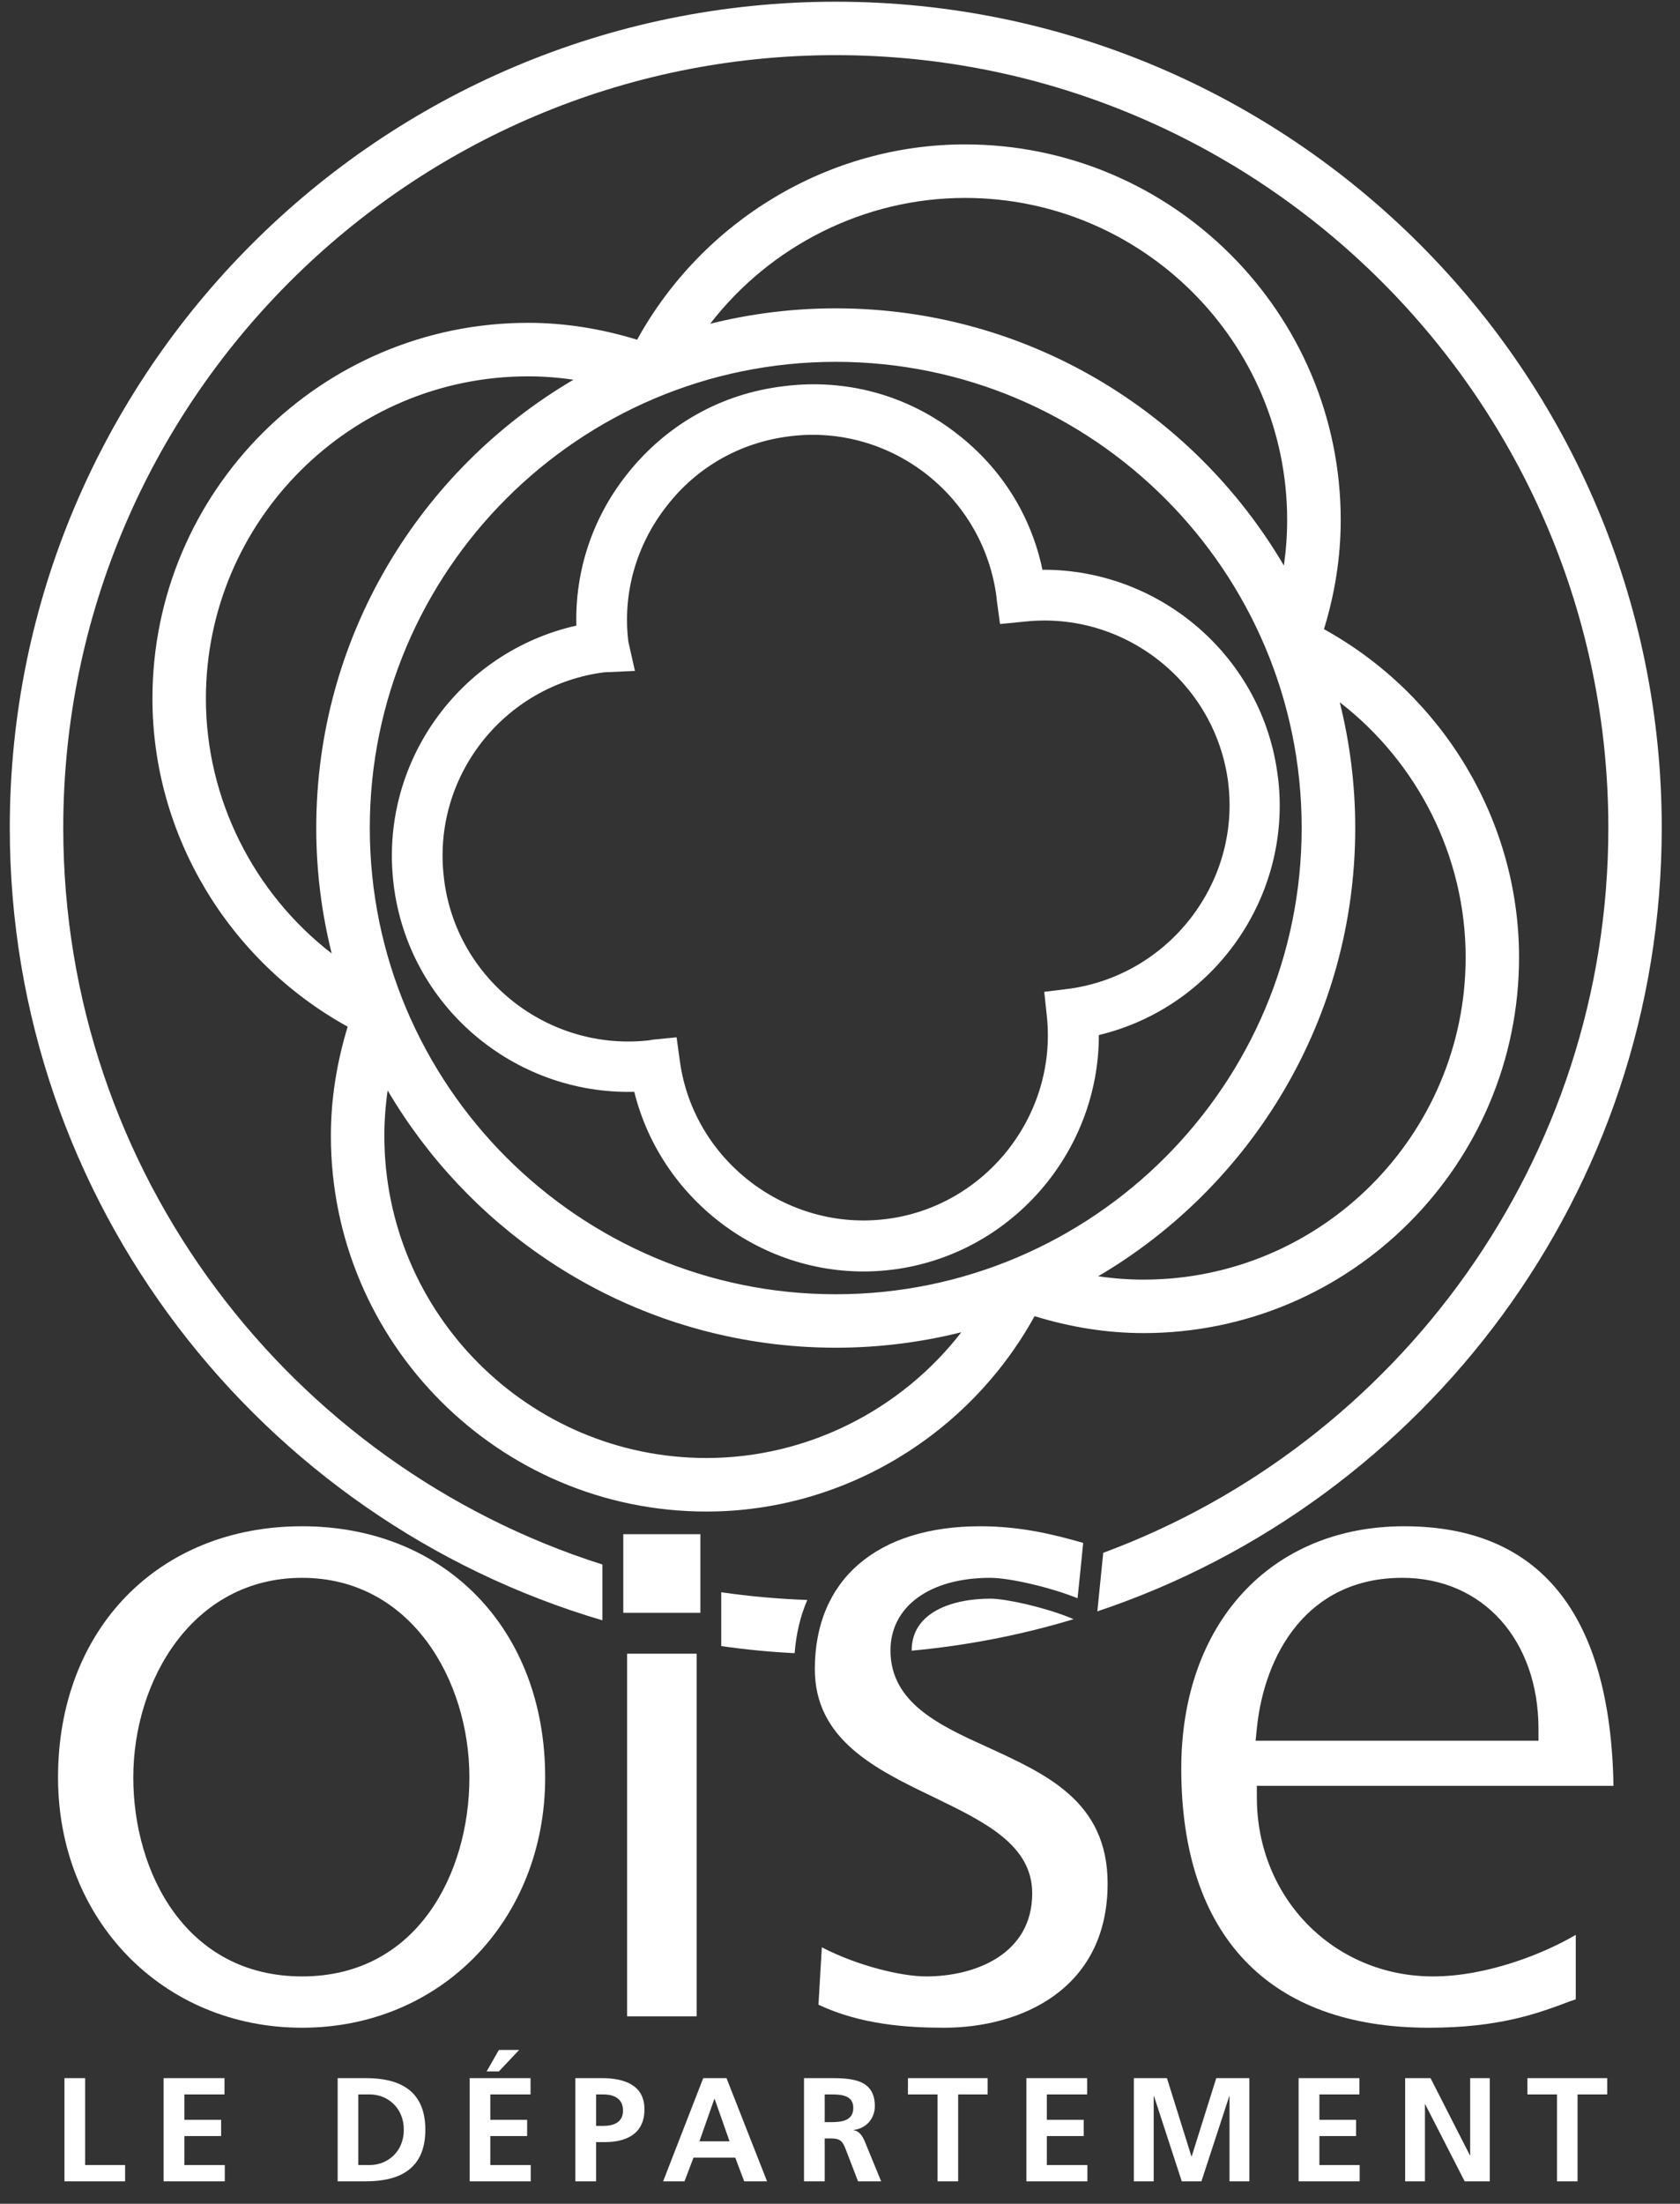
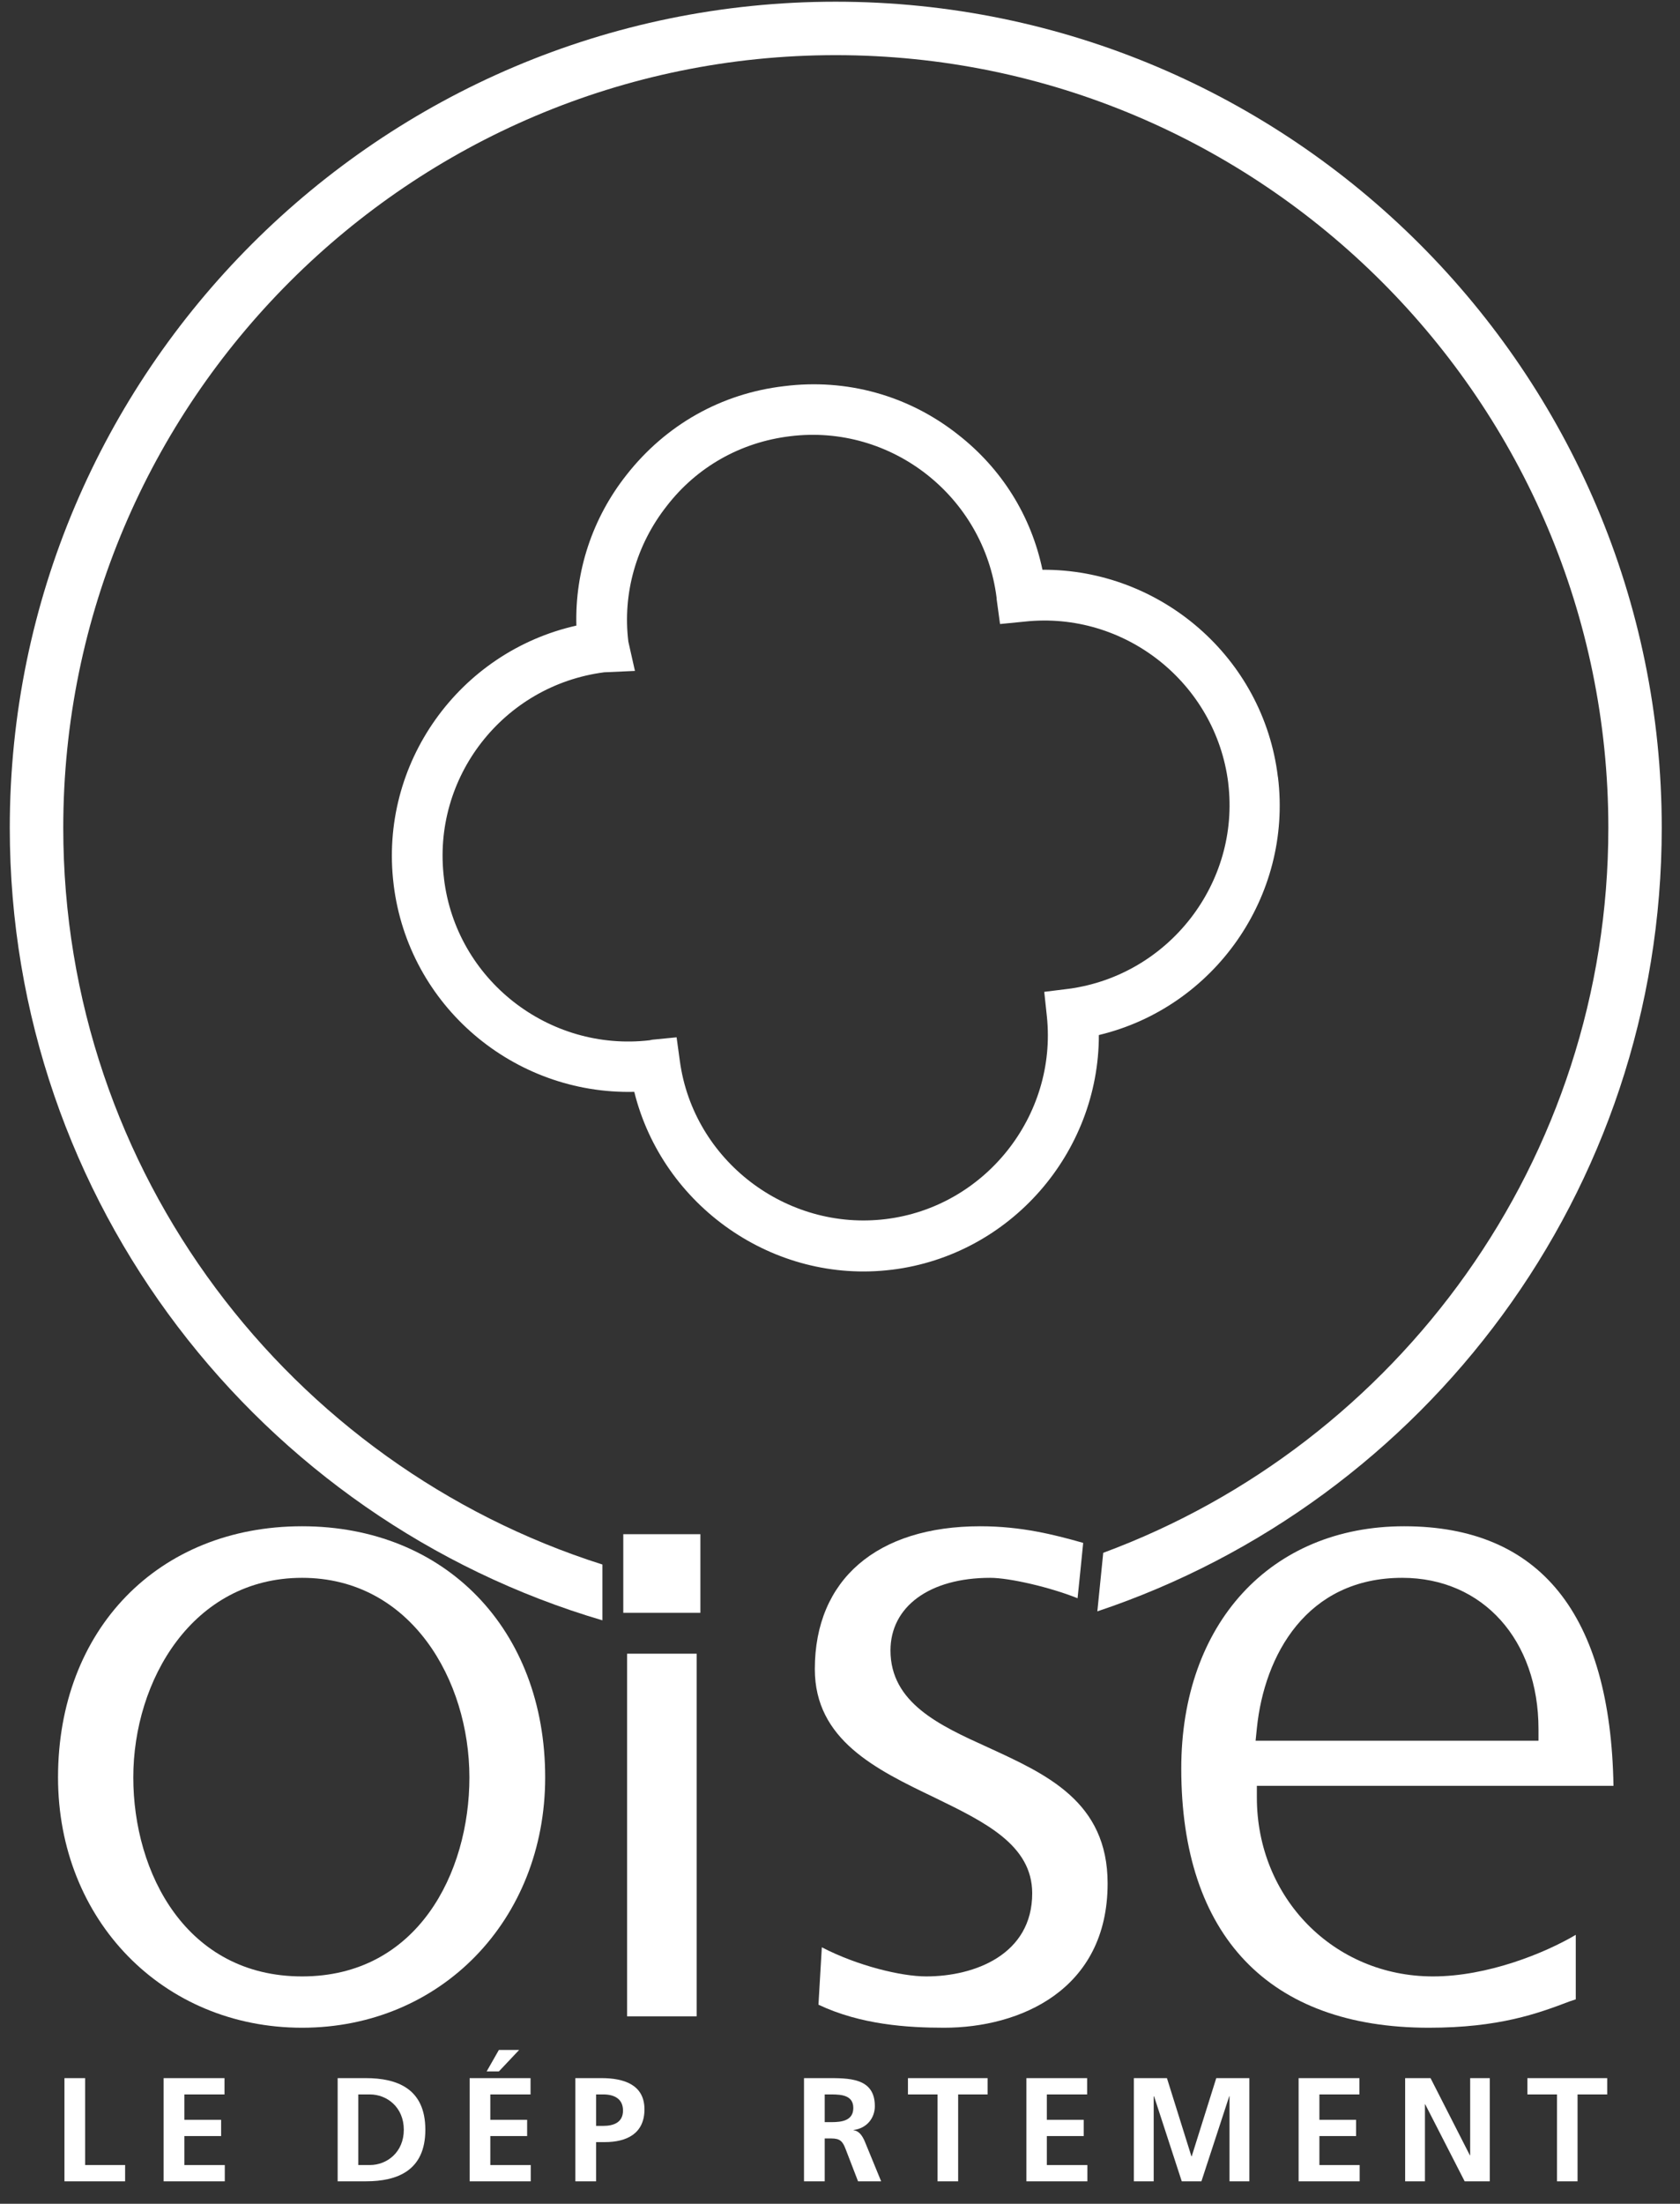
<svg xmlns="http://www.w3.org/2000/svg" width="61" height="80" viewBox="0 0 61 80" fill="none">
  <rect x="0" y="0" width="61" height="80" fill="#333333" stroke="none" />
  <g id="Oise" clip-path="url(#clip0_3822_31905)">
    <g id="g10">
      <g id="g7253">
        <g id="g7246">
-           <path id="path292" d="M33.102 59.913C33.102 59.916 33.102 59.919 33.102 59.922C35.125 59.734 37.095 59.348 38.982 58.778L38.845 58.721C37.892 58.336 36.514 58.033 35.96 58.033C34.581 58.033 33.102 58.524 33.102 59.913Z" fill="white" />
          <path id="path294" d="M21.873 58.82V56.794C10.535 53.192 2.297 42.565 2.297 30.051C2.297 14.585 14.88 2.002 30.343 2.002C45.811 2.002 58.398 14.585 58.398 30.051C58.398 42.105 50.753 52.411 40.058 56.369L39.844 58.494C51.739 54.515 60.337 43.272 60.337 30.051C60.337 13.515 46.883 0.062 30.343 0.062C13.809 0.062 0.355 13.515 0.355 30.051C0.355 43.649 9.45 55.157 21.873 58.82Z" fill="white" />
-           <path id="path296" d="M26.188 57.801V59.756C27.066 59.88 27.953 59.968 28.853 60.012C28.907 59.309 29.062 58.661 29.313 58.081C28.255 58.042 27.213 57.95 26.188 57.801Z" fill="white" />
-           <path id="path298" d="M13.956 41.234C13.956 40.683 13.997 40.132 14.076 39.585C16.942 44.458 21.929 47.941 27.759 48.745C27.772 48.747 27.786 48.749 27.801 48.751C28.191 48.805 28.584 48.845 28.981 48.874C29.006 48.876 29.031 48.878 29.058 48.88C29.266 48.894 29.476 48.905 29.687 48.912C29.691 48.912 29.694 48.912 29.698 48.912C29.913 48.919 30.128 48.924 30.345 48.924C31.919 48.924 33.444 48.727 34.905 48.363C32.713 51.194 29.297 52.927 25.652 52.927C19.203 52.927 13.956 47.679 13.956 41.234ZM30.345 13.135C39.677 13.135 47.263 20.726 47.263 30.054C47.263 39.385 39.677 46.983 30.345 46.983C21.017 46.983 13.427 39.385 13.427 30.054C13.427 20.726 21.017 13.135 30.345 13.135ZM11.483 30.054C11.483 31.625 11.679 33.151 12.044 34.612C9.211 32.422 7.476 29.006 7.476 25.359C7.476 18.909 12.723 13.662 19.174 13.662C19.723 13.662 20.274 13.704 20.821 13.785C15.241 17.062 11.483 23.127 11.483 30.054ZM35.037 7.185C41.49 7.185 46.736 12.43 46.736 18.878C46.736 19.431 46.695 19.982 46.617 20.529C43.337 14.95 37.277 11.193 30.345 11.193C28.775 11.193 27.248 11.388 25.787 11.752C27.974 8.919 31.392 7.185 35.037 7.185ZM48.646 25.494C51.479 27.683 53.217 31.1 53.217 34.749C53.217 41.203 47.971 46.452 41.519 46.452C40.968 46.452 40.421 46.41 39.878 46.33C39.873 46.332 39.867 46.336 39.862 46.338C45.449 43.057 49.208 36.989 49.208 30.054C49.208 28.482 49.011 26.956 48.646 25.494ZM37.565 47.778C38.862 48.178 40.188 48.393 41.519 48.393C49.04 48.393 55.156 42.272 55.156 34.749C55.156 29.79 52.388 25.222 48.072 22.84C48.471 21.544 48.681 20.217 48.681 18.878C48.681 11.359 42.562 5.242 35.037 5.242C30.081 5.242 25.515 8.011 23.133 12.332C21.834 11.933 20.507 11.719 19.174 11.719C11.652 11.719 5.535 17.839 5.535 25.359C5.535 30.317 8.303 34.884 12.624 37.27C12.227 38.57 12.014 39.893 12.014 41.234C12.014 48.753 18.13 54.871 25.652 54.871C30.611 54.871 35.178 52.105 37.565 47.778Z" fill="white" />
          <path id="path300" d="M16.121 31.895V31.888C15.667 28.226 18.27 24.881 21.94 24.405C21.944 24.405 23.055 24.355 23.055 24.355L23.038 24.282L22.815 23.291C22.6 21.542 23.102 19.776 24.21 18.368C25.305 16.949 26.897 16.05 28.695 15.835C32.368 15.383 35.728 18.023 36.187 21.708V21.711C36.187 21.722 36.185 21.734 36.187 21.744C36.187 21.751 36.311 22.653 36.311 22.653L37.204 22.565C40.836 22.171 44.143 24.793 44.597 28.422V28.435C45.035 32.057 42.436 35.4 38.812 35.894L37.916 36.005L38.012 36.9C38.387 40.515 35.758 43.817 32.158 44.255C28.554 44.695 25.188 42.133 24.688 38.537L24.567 37.656L23.681 37.743C23.675 37.743 23.589 37.763 23.589 37.763C19.921 38.189 16.56 35.562 16.121 31.895ZM23.03 39.635C24.052 43.764 28.075 46.622 32.375 46.093H32.383C36.694 45.561 39.904 41.839 39.899 37.573C44.078 36.574 46.936 32.544 46.402 28.206V28.202C46.398 28.202 46.398 28.197 46.398 28.194C45.872 23.863 42.133 20.66 37.851 20.683C37.441 18.729 36.376 17.016 34.779 15.771C32.977 14.349 30.729 13.733 28.472 14.018C26.186 14.284 24.174 15.424 22.752 17.235C21.509 18.805 20.873 20.737 20.928 22.71C16.678 23.664 13.752 27.708 14.293 32.108V32.114C14.835 36.528 18.663 39.742 23.03 39.635Z" fill="white" />
        </g>
        <g id="g7223">
          <path id="path302" d="M3.091 75.438H2.34V79.184H4.543V78.593H3.091V75.438Z" fill="white" />
          <path id="path304" d="M6.694 77.541H8.029V76.951H6.694V76.031H8.152V75.439H5.941V79.184H8.162V78.594H6.694V77.541Z" fill="white" />
          <path id="path306" d="M13.43 78.593H13.01V76.03H13.43C14.055 76.03 14.662 76.499 14.662 77.312C14.662 78.125 14.055 78.593 13.43 78.593ZM13.284 75.438H12.26V79.184H13.284C14.43 79.184 15.444 78.795 15.444 77.312C15.444 75.826 14.43 75.438 13.284 75.438Z" fill="white" />
          <path id="path308" d="M17.803 77.541H19.14V76.951H17.803V76.031H19.264V75.439H17.053V79.184H19.271V78.594H17.803V77.541Z" fill="white" />
          <path id="path310" d="M18.114 74.415L17.67 75.195H18.114L18.85 74.415H18.114Z" fill="white" />
          <path id="path312" d="M21.907 77.172H21.645V76.03H21.907C22.29 76.03 22.621 76.18 22.621 76.616C22.621 77.048 22.28 77.172 21.907 77.172ZM21.841 75.438H20.891V79.184H21.645V77.761H21.96C22.765 77.761 23.4 77.445 23.4 76.571C23.4 75.677 22.655 75.438 21.841 75.438Z" fill="white" />
-           <path id="path314" d="M25.396 77.732L25.938 76.191H25.947L26.49 77.732H25.396ZM25.534 75.438L24.078 79.184H24.855L25.18 78.325H26.697L27.021 79.184H27.851L26.379 75.438H25.534Z" fill="white" />
          <path id="path316" d="M30.189 77.036H29.945V76.03H30.189C30.565 76.03 30.983 76.067 30.983 76.521C30.983 76.985 30.56 77.036 30.189 77.036ZM30.995 77.334V77.322C31.473 77.257 31.765 76.891 31.765 76.454C31.765 75.413 30.805 75.438 30.003 75.438H29.193V79.184H29.945V77.628H30.184C30.502 77.628 30.597 77.732 30.704 78.014L31.155 79.184H31.994L31.392 77.718C31.316 77.549 31.199 77.35 30.995 77.334Z" fill="white" />
          <path id="path318" d="M32.967 76.03H34.042V79.184H34.79V76.03H35.859V75.438H32.967V76.03Z" fill="white" />
          <path id="path320" d="M38.01 77.541H39.349V76.951H38.01V76.031H39.473V75.439H37.268V79.184H39.483V78.594H38.01V77.541Z" fill="white" />
          <path id="path322" d="M43.271 78.275H43.259L42.371 75.438H41.17V79.184H41.89V76.105L41.902 76.094L42.909 79.184H43.623L44.634 76.094H44.643V79.184H45.364V75.438H44.162L43.271 78.275Z" fill="white" />
          <path id="path324" d="M47.907 77.541H49.239V76.951H47.907V76.031H49.36V75.439H47.152V79.184H49.369V78.594H47.907V77.541Z" fill="white" />
          <path id="path326" d="M53.381 78.237H53.369L51.942 75.438H51.02V79.184H51.739V76.387H51.748L53.181 79.184H54.093V75.438H53.381V78.237Z" fill="white" />
          <path id="path328" d="M55.459 76.03H56.533V79.184H57.28V76.03H58.357V75.438H55.459V76.03Z" fill="white" />
        </g>
        <g id="g7239">
          <path id="path330" d="M10.968 71.746C6.767 71.746 4.84 67.997 4.84 64.521C4.84 60.999 6.997 57.277 10.968 57.277C14.927 57.277 17.044 60.999 17.044 64.521C17.044 67.997 15.154 71.746 10.968 71.746ZM10.968 55.405C5.749 55.405 2.107 59.151 2.107 64.521C2.107 69.703 5.919 73.609 10.968 73.609C16.003 73.609 19.795 69.703 19.795 64.521C19.795 59.151 16.169 55.405 10.968 55.405Z" fill="white" />
          <path id="path332" d="M35.858 63.425C34.127 62.64 32.333 61.82 32.333 59.914C32.333 58.325 33.745 57.277 35.955 57.277C36.657 57.277 38.138 57.62 39.126 58.018C39.167 57.644 39.304 56.272 39.33 56.009C38.281 55.71 37.082 55.405 35.594 55.405C31.845 55.405 29.586 57.338 29.586 60.59C29.586 63.159 31.804 64.232 33.928 65.251C35.758 66.142 37.479 66.972 37.479 68.73C37.479 70.944 35.403 71.746 33.628 71.746C32.731 71.746 31.142 71.365 29.84 70.689C29.813 71.123 29.718 72.758 29.718 72.773C31.259 73.503 32.966 73.609 34.281 73.609C37.021 73.609 40.217 72.25 40.217 68.371C40.217 65.392 37.987 64.405 35.858 63.425Z" fill="white" />
          <path id="path334" d="M55.862 63.19H45.59L45.638 62.721C45.909 60.093 47.436 57.277 50.915 57.277C53.841 57.277 55.862 59.536 55.862 62.768V63.19ZM50.985 55.405C46.132 55.405 42.891 58.943 42.891 64.199C42.891 70.265 46.074 73.609 51.88 73.609C54.432 73.609 55.841 73.091 56.997 72.651C56.997 72.651 57.112 72.611 57.215 72.579V70.237C56.089 70.903 54.011 71.746 52.03 71.746C48.435 71.746 45.636 68.9 45.636 65.251V64.828H58.585C58.478 58.593 55.917 55.405 50.985 55.405Z" fill="white" />
          <path id="path336" d="M22.631 58.547H25.431V55.693H22.631V58.547Z" fill="white" />
          <path id="path338" d="M22.77 73.195H25.295V60.031H22.77V73.195Z" fill="white" />
        </g>
      </g>
    </g>
  </g>
  <defs>
    <clipPath id="clip0_3822_31905">
      <rect width="59.998" height="79.118" fill="white" transform="translate(0.324 0.066)" />
    </clipPath>
  </defs>
</svg>